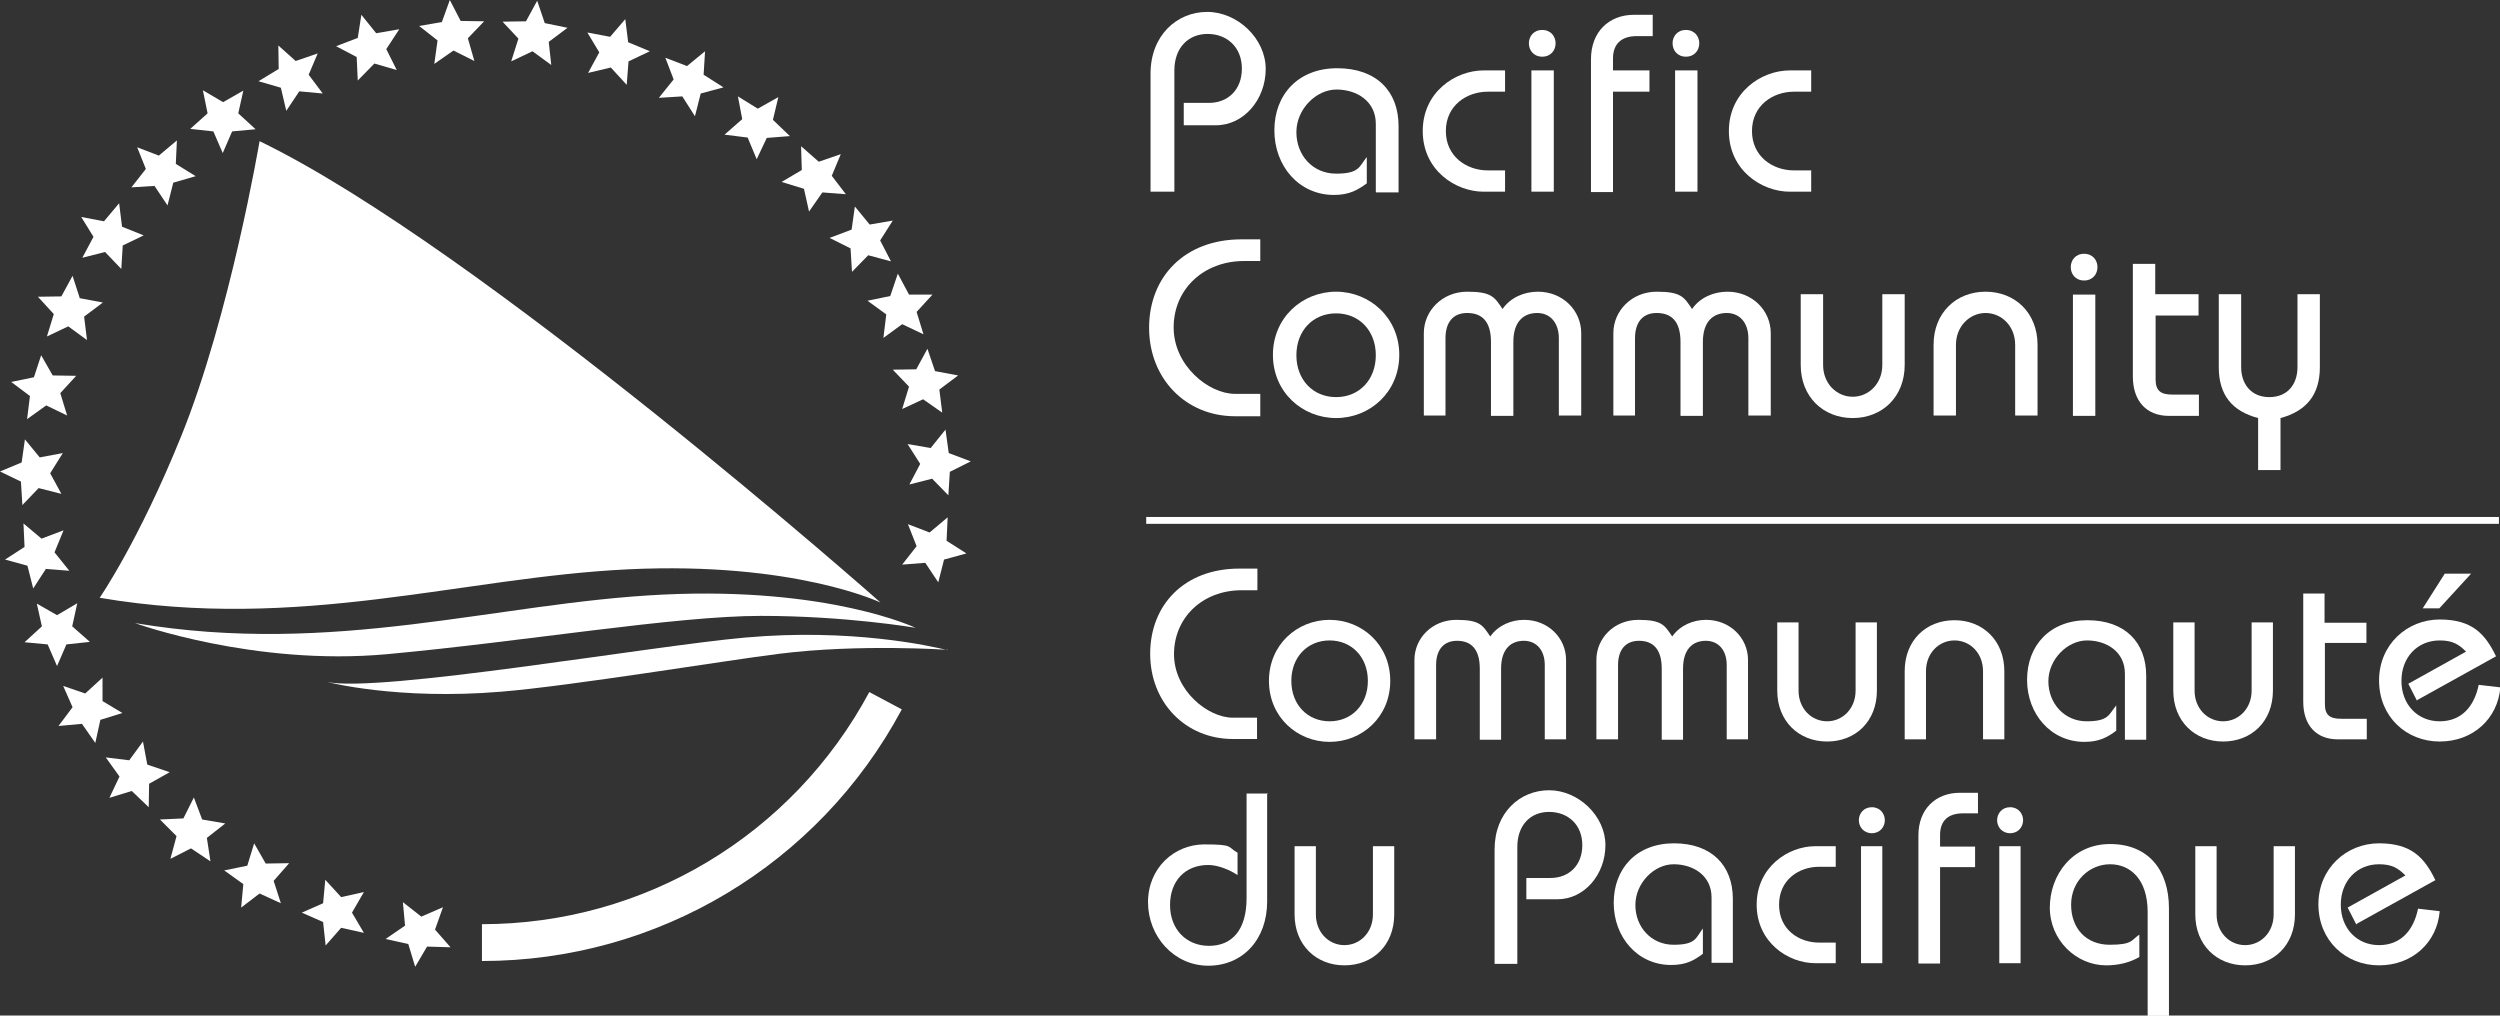
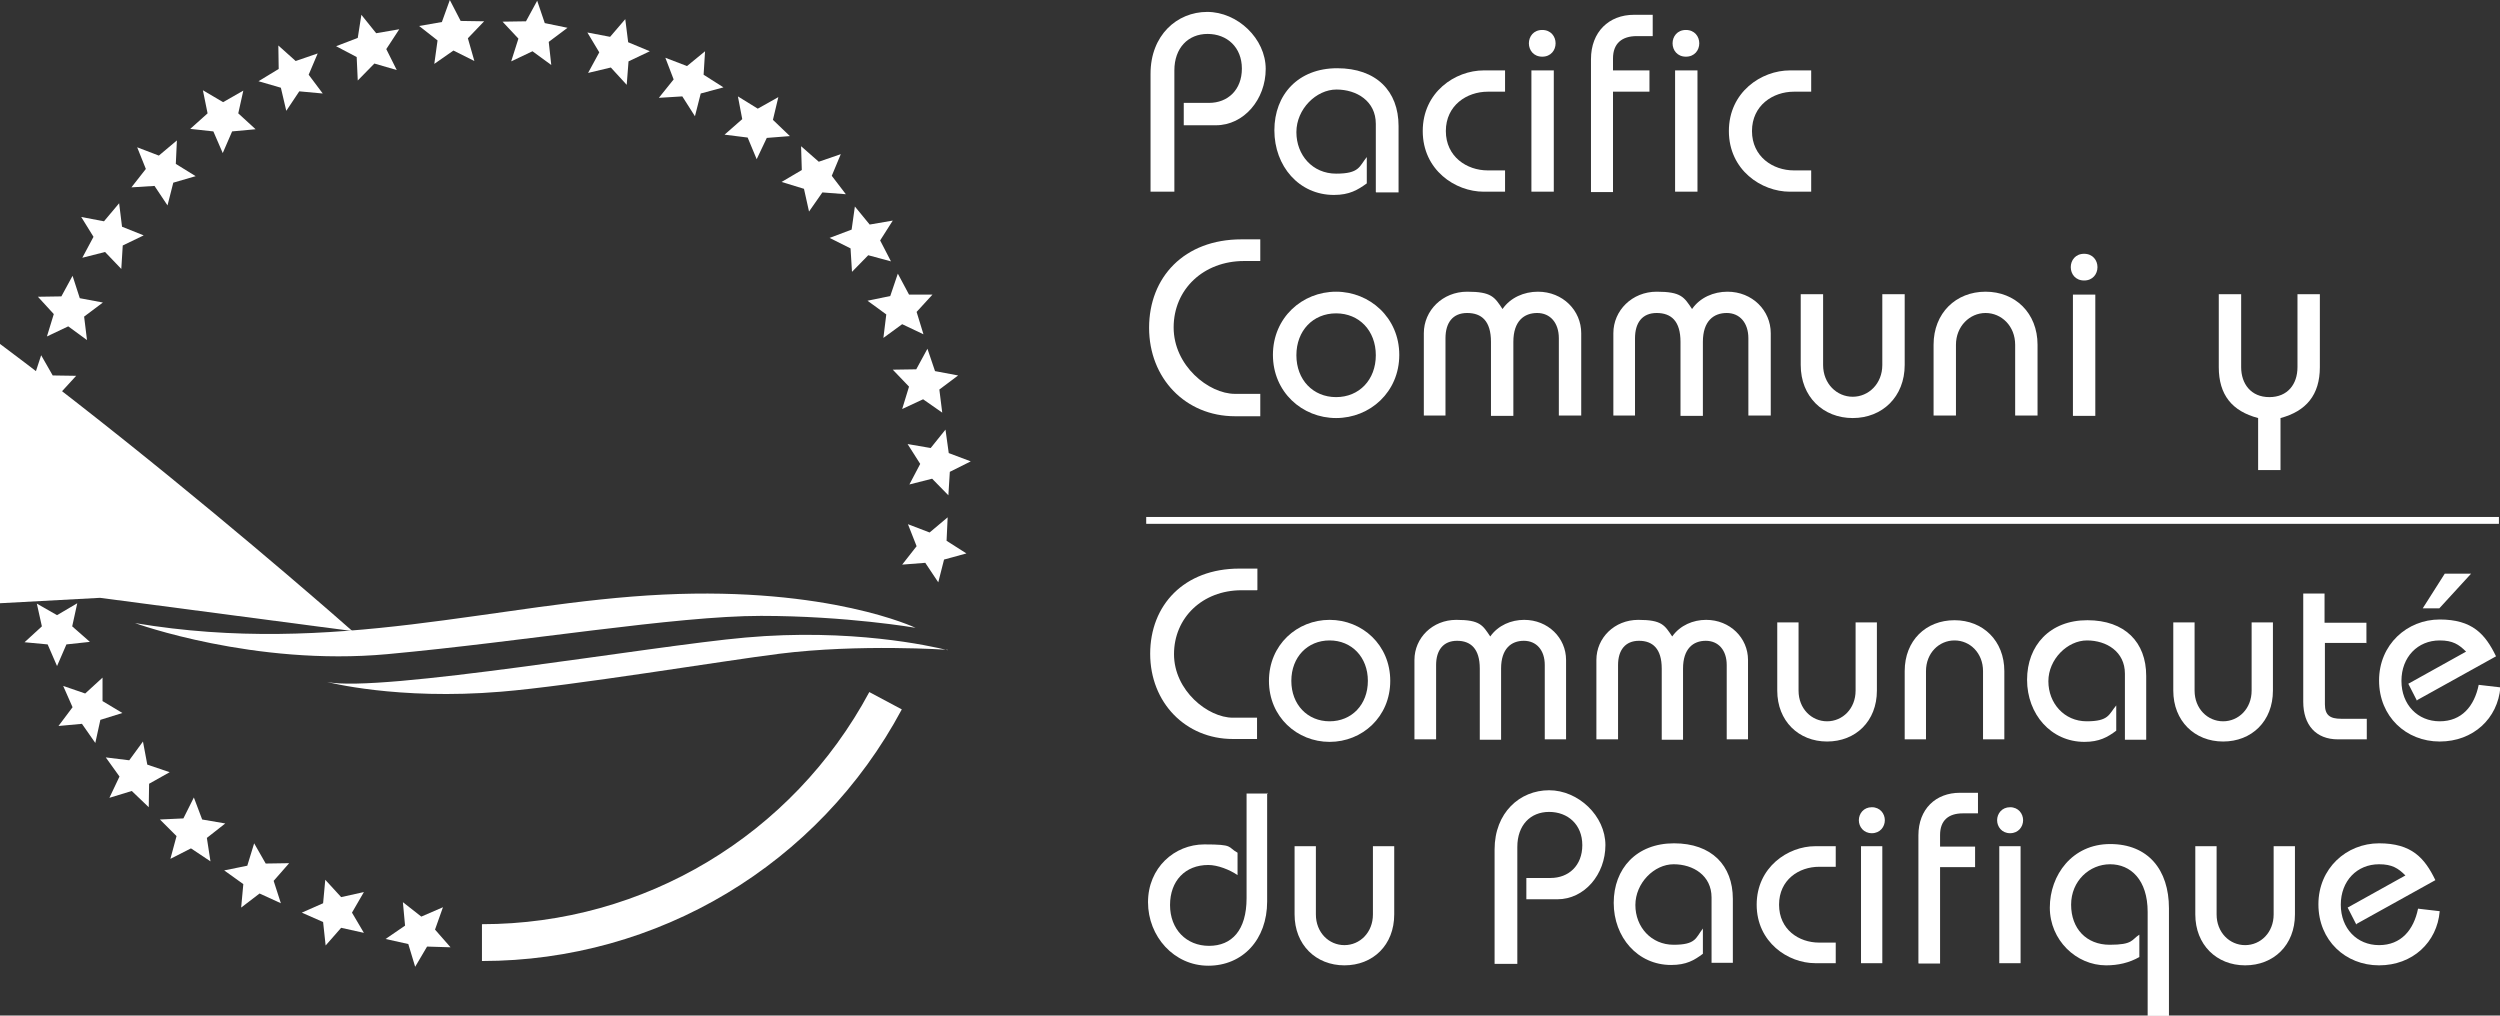
<svg xmlns="http://www.w3.org/2000/svg" id="Layer_1" version="1.1" viewBox="0 0 692.5 281.3">
  <rect x="0" y="0" width="692.5" height="281.3" fill="#333333" stroke="none" />
  <defs>
    <style>
      .st0 {
        fill: #fff;
      }

      .st1 {
        fill: none;
      }
    </style>
  </defs>
  <g id="New_waves">
    <path class="st0" d="M253.6,173.9s-23.9-11.4-69.9-9.2c-46.1,2.2-90.9,17.2-146.3,7.9,0,0,33,12,69.9,8.6,38-3.5,79.8-10.6,103.5-10.6s42.8,3.3,42.8,3.3h0Z" />
    <path class="st0" d="M262.5,180.1c-4.8-1.2-26.9-6.1-56-3.5-26.1,2.3-101.4,15.4-115.9,12.3,0,0,19.4,5.1,48.2,2.7,19.5-1.6,61.8-8.6,77-10.5,22.3-2.8,46.7-1.1,46.7-1.1Z" />
-     <path class="st0" d="M27.7,165.6c55.4,9.4,100.2-5.7,146.3-7.9s69.9,9.2,69.9,9.2c0,0-110.9-98.2-172-127.8,0,0-8.2,48.4-21.7,81.7-11.8,29.2-22.6,44.8-22.6,44.8h0Z" />
+     <path class="st0" d="M27.7,165.6s69.9,9.2,69.9,9.2c0,0-110.9-98.2-172-127.8,0,0-8.2,48.4-21.7,81.7-11.8,29.2-22.6,44.8-22.6,44.8h0Z" />
  </g>
  <g id="Texte_noir">
    <polygon class="st0" points="115 267.8 118.3 262.2 124.8 262.4 120.5 257.5 122.7 251.3 116.7 253.9 111.6 249.9 112.2 256.4 106.8 260.1 113.1 261.5 115 267.8" />
    <g>
      <polygon class="st0" points="148.8 .2 150.9 6.4 157.2 7.7 152 11.6 152.7 18 147.5 14.2 141.6 17 143.6 10.7 139.2 6 145.7 5.9 148.8 .2" />
      <polygon class="st0" points="173.2 5.3 174 11.7 180 14.2 174.1 17 173.6 23.5 169.2 18.7 162.9 20.2 166 14.5 162.7 9 169 10.2 173.2 5.3" />
      <polygon class="st0" points="195.3 14.2 194.9 20.7 200.4 24.2 194.1 25.9 192.5 32.2 189 26.7 182.5 27.1 186.6 22 184.3 16 190.3 18.3 195.3 14.2" />
      <polygon class="st0" points="215.6 26.9 214.1 33.2 218.8 37.7 212.4 38.2 209.6 44.1 207.1 38.1 200.7 37.3 205.6 33 204.4 26.7 209.9 30.1 215.6 26.9" />
      <polygon class="st0" points="232.9 42.7 230.4 48.7 234.3 53.8 227.8 53.3 224.1 58.6 222.7 52.3 216.5 50.4 222.1 47.1 221.9 40.5 226.8 44.8 232.9 42.7" />
      <polygon class="st0" points="247.3 61.1 243.8 66.6 246.8 72.4 240.5 70.7 236 75.3 235.6 68.8 229.8 65.9 235.9 63.6 236.8 57.2 240.9 62.2 247.3 61.1" />
      <polygon class="st0" points="258.3 81.6 253.9 86.4 255.8 92.6 249.9 89.8 244.7 93.6 245.5 87.1 240.3 83.3 246.6 82 248.7 75.8 251.8 81.6 258.3 81.6" />
      <polygon class="st0" points="265.4 104 260.2 107.9 261 114.3 255.7 110.6 249.9 113.3 251.8 107.1 247.3 102.4 253.8 102.3 256.9 96.6 259 102.8 265.4 104" />
      <polygon class="st0" points="6.8 177.9 11.6 173.5 10.2 167.2 15.8 170.4 21.4 167.1 20 173.5 24.9 177.8 18.4 178.5 15.8 184.5 13.2 178.5 6.8 177.9" />
      <polygon class="st0" points="1.4 155 6.8 151.5 6.5 145 11.5 149.2 17.6 146.9 15.1 153 19.2 158.1 12.7 157.6 9.2 163 7.6 156.7 1.4 155" />
      <polygon class="st0" points="0 130.6 6 128.1 6.9 121.7 11 126.7 17.4 125.5 13.9 131.1 17 136.8 10.7 135.2 6.2 139.9 5.8 133.4 0 130.6" />
      <polygon class="st0" points="3.1 105.8 9.4 104.5 11.4 98.4 14.6 104 21.1 104.1 16.7 108.9 18.6 115.1 12.8 112.3 7.5 116.1 8.3 109.7 3.1 105.8" />
      <polygon class="st0" points="10.5 82.2 17 82.1 20.1 76.4 22.1 82.6 28.5 83.8 23.3 87.7 24.1 94.2 18.9 90.4 13 93.2 14.9 87 10.5 82.2" />
      <polygon class="st0" points="22.5 60.1 28.8 61.3 33 56.3 33.8 62.8 39.8 65.2 34 68 33.6 74.5 29.1 69.8 22.8 71.4 25.9 65.6 22.5 60.1" />
      <polygon class="st0" points="38 40.8 44 43.1 49 38.9 48.7 45.4 54.2 48.8 48 50.6 46.4 56.9 42.8 51.5 36.4 51.9 40.4 46.8 38 40.8" />
      <polygon class="st0" points="56.2 25 61.8 28.3 67.4 25.1 66 31.4 70.8 35.8 64.3 36.4 61.7 42.4 59.1 36.4 52.7 35.7 57.5 31.4 56.2 25" />
      <polygon class="st0" points="77.1 12.6 81.9 16.9 88 14.8 85.5 20.7 89.4 25.9 82.9 25.3 79.3 30.7 77.8 24.3 71.6 22.5 77.2 19.1 77.1 12.6" />
      <polygon class="st0" points="100.1 4.1 104.2 9.2 110.6 8.1 107 13.6 109.9 19.4 103.7 17.6 99.1 22.3 98.8 15.8 93.1 12.8 99.1 10.5 100.1 4.1" />
      <polygon class="st0" points="267.7 153.3 261.5 155 259.9 161.3 256.3 155.9 249.9 156.4 253.9 151.3 251.5 145.2 257.5 147.5 262.5 143.3 262.2 149.8 267.7 153.3" />
      <g>
        <polygon class="st0" points="16.2 201.1 22.7 200.5 26.4 205.8 27.8 199.4 33.9 197.5 28.4 194.2 28.4 187.7 23.6 192.1 17.5 190 20.1 195.9 16.2 201.1" />
        <polygon class="st0" points="30.3 221 36.5 219.1 41.2 223.6 41.3 217.1 47 213.9 40.8 211.8 39.6 205.4 35.8 210.6 29.3 209.8 33.1 215.1 30.3 221" />
        <polygon class="st0" points="47.2 237.9 52.9 235 58.3 238.6 57.3 232.1 62.4 228.1 56 227 53.7 220.9 50.8 226.7 44.3 227 48.9 231.6 47.2 237.9" />
        <polygon class="st0" points="66.8 251.4 71.9 247.5 77.8 250.2 75.8 244 80.1 239.1 73.6 239.2 70.4 233.6 68.5 239.8 62.1 241.1 67.4 244.9 66.8 251.4" />
        <polygon class="st0" points="90.2 261.9 94.5 257 100.8 258.4 97.5 252.8 100.8 247.1 94.5 248.5 90.1 243.7 89.5 250.2 83.6 252.8 89.5 255.4 90.2 261.9" />
      </g>
      <polygon class="st0" points="124.6 0 127.6 5.8 134.1 5.9 129.6 10.6 131.4 16.9 125.6 14 120.3 17.7 121.2 11.2 116.1 7.2 122.4 6.1 124.6 0" />
      <polygon class="st0" points="268.9 127.8 263.1 130.7 262.7 137.2 258.2 132.6 251.9 134.2 254.9 128.5 251.4 123 257.8 124.1 261.9 119 262.8 125.5 268.9 127.8" />
    </g>
    <path class="st0" d="M133.5,256c44.9,0,86-24.6,107.3-64.3l9,4.8c-23,43-67.6,69.7-116.3,69.7v-10.2Z" />
    <path class="st1" d="M108.2,98.2c-3-4-7.6-5.3-9.6-5.4s-6.6,3.8-6.6,3.8c-1.2-2.1-.6-3.8-.6-3.8,2.2.3,4,1.1,4,1.1-.8-2.9-2.2-4.1-2.2-4.1,4.5-1.2,9.8,2.7,9.8,2.7-4.8-6.4-11-7.4-12.2-7.5-1.2,0-2.9,1.8-2.9,1.8-8.6,0-11,4.8-11,4.8,3.6,5.6,11,6.9,11,6.9-13-1.4-12.7,8.8-12.7,8.8l12.1-6.3c-4.6,26.8-23.3,38.7-24.8,40.3-1.5,1.6-1.4,2.9.9,3.5,1,.3,3.9.8,7.7-3.8,15.3-18.5,17.7-35,18.1-39.3l.2.2c1.3,3.2.4,6,.7,8.1s4.9,6.6,4.9,6.6c0,0,2.5-4.9,2.1-7.8-.4-2.9-6-8.4-6-8.4,8.7-1.6,9.2,12.9,9.2,12.9,3.3-3.9,2.7-8.1,2.7-8.1,0,0,6.9-5,5.4-7.1h0ZM83.6,92.6s1.7-.6,2.4-.3c0,0,1.2,3.6,3.6,4.9,0,0-4.2-.3-6-4.6h0ZM102.2,103s-1.5-5.9-9.2-5c0,0,4.9-2.2,7.1-1s2.7,1.4,2.2,6h0Z" />
    <g>
      <path class="st0" d="M318.7,53.2V20.4c0-10.6,7.3-17.1,15.7-17.1s16.2,7.4,16.2,15.8-6,15.6-13.8,15.6h-8.9v-6.2h7c5.2,0,9.1-3.6,9.1-9.5s-4.1-9.6-9.5-9.6-9.2,3.9-9.2,10.1v33.6h-6.6Z" />
      <path class="st0" d="M381.1,53.2v-18.9c0-6.3-5.3-9.5-10.9-9.5s-11.1,5.4-11.1,11.8,4.5,11.5,11,11.5,6.4-2,8.5-4.6v7.3c-2.5,1.8-4.8,3.2-9.1,3.2-9.7,0-16.5-8-16.5-17.9s6.6-17.2,17.4-17.2,17,6.3,17,16v18.4s-6.2,0-6.2,0Z" />
      <path class="st0" d="M416.9,25.4h-4.8c-5.8,0-11.6,3.8-11.6,10.9s5.8,10.9,11.6,10.9h4.8v5.9h-5.9c-7.9,0-16.9-6-16.9-16.8s9-16.8,16.9-16.8h5.9v5.9Z" />
      <path class="st0" d="M427.2,8.3c2.4,0,3.7,1.8,3.7,3.7s-1.3,3.7-3.7,3.7-3.7-1.8-3.7-3.7,1.3-3.7,3.7-3.7ZM424.2,53.2V19.5h6.2v33.6h-6.2Z" />
      <path class="st0" d="M440.7,53.2V16.4c0-7.6,5-12.3,11.9-12.3h5.2v5.9h-4.4c-4.1,0-6.6,2-6.6,6.2v3.3h10.1v5.9h-10.1v27.8h-6.2,0Z" />
      <path class="st0" d="M467,8.3c2.4,0,3.7,1.8,3.7,3.7s-1.3,3.7-3.7,3.7-3.7-1.8-3.7-3.7,1.3-3.7,3.7-3.7ZM464,53.2V19.5h6.2v33.6h-6.2Z" />
      <path class="st0" d="M501.7,25.4h-4.8c-5.8,0-11.6,3.8-11.6,10.9s5.8,10.9,11.6,10.9h4.8v5.9h-5.9c-7.9,0-16.9-6-16.9-16.8s9-16.8,16.9-16.8h5.9v5.9h0Z" />
      <path class="st0" d="M349.1,72.3h-4.5c-11.2,0-19.5,7.8-19.5,18.4s9.7,18.4,17,18.4h7v6.2h-7c-13.7,0-23.8-10.5-23.8-24.5s9.7-24.5,25.6-24.5h5.2v6.2h0Z" />
      <path class="st0" d="M370.1,80.8c9.3,0,17.5,7.2,17.5,17.5s-8.1,17.5-17.5,17.5-17.5-7.2-17.5-17.5,8.1-17.5,17.5-17.5ZM370.1,110c6.4,0,11-4.8,11-11.6s-4.6-11.6-11-11.6-11,4.8-11,11.6,4.6,11.6,11,11.6Z" />
      <path class="st0" d="M394.4,115.1v-22.8c0-6.3,5.2-11.5,12-11.5s7.6,1.5,9.8,4.8c2.2-3.2,6-4.8,9.8-4.8,6.9,0,12,5.2,12,11.5v22.8h-6.2v-21.4c0-4.3-2.4-7-6-7s-6.6,2.2-6.6,8v20.5h-6.2v-20.5c0-5.8-2.6-8-6.6-8s-6,2.7-6,7v21.4h-6.2,0Z" />
      <path class="st0" d="M446.9,115.1v-22.8c0-6.3,5.2-11.5,12-11.5s7.6,1.5,9.8,4.8c2.2-3.2,6-4.8,9.8-4.8,6.9,0,12,5.2,12,11.5v22.8h-6.2v-21.4c0-4.3-2.4-7-6-7s-6.6,2.2-6.6,8v20.5h-6.2v-20.5c0-5.8-2.6-8-6.6-8s-6,2.7-6,7v21.4h-6.2,0Z" />
      <path class="st0" d="M527.6,81.5v19.6c0,8.8-6.2,14.7-14.4,14.7s-14.4-5.9-14.4-14.7v-19.6h6.2v19.6c0,5.2,3.8,8.8,8.2,8.8s8.2-3.6,8.2-8.8v-19.6h6.2,0Z" />
      <path class="st0" d="M535.6,115.1v-19.6c0-8.8,6.2-14.7,14.4-14.7s14.4,5.9,14.4,14.7v19.6h-6.2v-19.6c0-5.2-3.8-8.8-8.2-8.8s-8.2,3.7-8.2,8.8v19.6h-6.2,0Z" />
      <path class="st0" d="M577.3,70.3c2.4,0,3.7,1.8,3.7,3.7s-1.3,3.7-3.7,3.7-3.7-1.8-3.7-3.7,1.3-3.7,3.7-3.7ZM574.2,115.2v-33.6h6.2v33.6h-6.2Z" />
-       <path class="st0" d="M609.1,87.4h-12v17.7c0,3.2,1.5,4.2,4.6,4.2h7.4v5.9h-8.3c-6.3,0-10-4.2-10-10.9v-31.2h6.2v8.4h12v5.9h0Z" />
      <path class="st0" d="M620.8,81.5v20.2c0,4.6,2.7,8.3,7.8,8.3s7.8-3.6,7.8-8.3v-20.2h6.2v20.2c0,7.7-3.8,12.2-10.9,14.1v14.4h-6.2v-14.4c-7.2-1.9-10.9-6.4-10.9-14.1v-20.2h6.2,0Z" />
    </g>
    <g>
      <path class="st0" d="M348.2,163.5h-4.3c-10.8,0-18.7,7.6-18.7,17.7s9.4,17.6,16.3,17.6h6.7v5.9h-6.7c-13.1,0-22.9-10.1-22.9-23.6s9.4-23.6,24.7-23.6h5v5.9h0Z" />
      <path class="st0" d="M368.3,171.7c9,0,16.8,6.9,16.8,16.9s-7.8,16.9-16.8,16.9-16.8-6.9-16.8-16.9,7.8-16.9,16.8-16.9ZM368.3,199.8c6.1,0,10.6-4.6,10.6-11.2s-4.5-11.2-10.6-11.2-10.6,4.6-10.6,11.2,4.5,11.2,10.6,11.2Z" />
      <path class="st0" d="M391.8,204.8v-22c0-6.1,5-11.1,11.6-11.1s7.3,1.5,9.4,4.6c2.2-3.1,5.8-4.6,9.4-4.6,6.6,0,11.6,5,11.6,11.1v22h-5.9v-20.6c0-4.1-2.3-6.7-5.8-6.7s-6.3,2.2-6.3,7.7v19.7h-5.9v-19.7c0-5.5-2.5-7.7-6.3-7.7s-5.8,2.6-5.8,6.7v20.6h-5.9,0Z" />
      <path class="st0" d="M442.2,204.8v-22c0-6.1,5-11.1,11.6-11.1s7.3,1.5,9.4,4.6c2.2-3.1,5.8-4.6,9.4-4.6,6.6,0,11.6,5,11.6,11.1v22h-5.9v-20.6c0-4.1-2.3-6.7-5.8-6.7s-6.3,2.2-6.3,7.7v19.7h-5.9v-19.7c0-5.5-2.5-7.7-6.3-7.7s-5.8,2.6-5.8,6.7v20.6h-5.9,0Z" />
      <path class="st0" d="M519.9,172.4v18.9c0,8.5-5.9,14.1-13.8,14.1s-13.8-5.7-13.8-14.1v-18.9h5.9v18.9c0,5,3.6,8.5,7.9,8.5s7.9-3.5,7.9-8.5v-18.9h5.9,0Z" />
      <path class="st0" d="M527.6,204.8v-18.9c0-8.5,5.9-14.1,13.8-14.1s13.8,5.7,13.8,14.1v18.9h-5.9v-18.9c0-5-3.6-8.5-7.9-8.5s-7.9,3.5-7.9,8.5v18.9h-5.9,0Z" />
      <path class="st0" d="M588.6,204.8v-18.2c0-6.1-5.1-9.2-10.5-9.2s-10.7,5.2-10.7,11.3,4.4,11.1,10.6,11.1,6.1-1.9,8.2-4.4v7c-2.4,1.8-4.7,3.1-8.8,3.1-9.3,0-15.9-7.7-15.9-17.2s6.3-16.5,16.7-16.5,16.3,6.1,16.3,15.4v17.7h-5.9Z" />
      <path class="st0" d="M629.6,172.4v18.9c0,8.5-5.9,14.1-13.8,14.1s-13.8-5.7-13.8-14.1v-18.9h5.9v18.9c0,5,3.6,8.5,7.9,8.5s7.9-3.5,7.9-8.5v-18.9h5.9,0Z" />
      <path class="st0" d="M655.6,178.1h-11.6v17c0,3,1.4,4,4.5,4h7.1v5.7h-8c-6.1,0-9.6-4-9.6-10.4v-30h5.9v8.1h11.6v5.7h0Z" />
      <path class="st0" d="M669.5,194.1l-2.4-4.7,16-8.9c-2-2-3.7-3.1-7.3-3.1-6.1,0-10.6,4.6-10.6,11.2s4.5,11.2,10.6,11.2,9.6-4.2,10.8-10.1l6,.7c-.7,8.6-7.5,15-16.8,15s-16.8-6.9-16.8-16.9,7.8-16.9,16.8-16.9,12.6,4,15.6,10.2l-21.8,12.1h0ZM677.2,158.9h7.3l-8.8,9.6h-4.6l6.1-9.6h0Z" />
      <path class="st0" d="M351,219.6v30.1c0,10.6-6.8,17.8-16.3,17.8s-16.7-8.1-16.7-17.6,7.3-16,15.6-16,6.3.7,9.2,2.3v6.2c-2.2-1.5-5.5-2.8-8.1-2.8-6.4,0-10.6,4.4-10.6,11.1s4.5,11.3,10.8,11.3,10.4-4.3,10.4-13.2v-29h5.9,0Z" />
      <path class="st0" d="M386.2,234.4v18.9c0,8.5-5.9,14.1-13.8,14.1s-13.8-5.7-13.8-14.1v-18.9h5.9v18.9c0,5,3.6,8.5,7.9,8.5s7.9-3.5,7.9-8.5v-18.9h5.9Z" />
      <path class="st0" d="M414,266.8v-31.5c0-10.2,7-16.4,15.1-16.4s15.6,7.1,15.6,15.2-5.8,15-13.3,15h-8.6v-5.9h6.7c5,0,8.8-3.4,8.8-9.1s-4-9.2-9.2-9.2-8.8,3.7-8.8,9.7v32.4h-6.3Z" />
      <path class="st0" d="M474.1,266.8v-18.2c0-6.1-5.1-9.2-10.5-9.2s-10.6,5.2-10.6,11.3,4.4,11,10.6,11,6.1-1.9,8.1-4.5v7c-2.4,1.8-4.6,3.1-8.8,3.1-9.3,0-15.9-7.7-15.9-17.2s6.3-16.5,16.7-16.5,16.3,6.1,16.3,15.4v17.7h-5.9,0Z" />
      <path class="st0" d="M508.5,240.1h-4.6c-5.6,0-11.1,3.6-11.1,10.5s5.5,10.5,11.1,10.5h4.6v5.7h-5.7c-7.5,0-16.2-5.8-16.2-16.2s8.7-16.2,16.2-16.2h5.7v5.7Z" />
      <path class="st0" d="M518.5,223.6c2.3,0,3.6,1.8,3.6,3.6s-1.3,3.6-3.6,3.6-3.6-1.8-3.6-3.6,1.3-3.6,3.6-3.6ZM515.5,266.8v-32.4h5.9v32.4h-5.9Z" />
      <path class="st0" d="M531.4,266.8v-35.4c0-7.3,4.8-11.8,11.5-11.8h5v5.7h-4.2c-3.9,0-6.3,1.9-6.3,6v3.2h9.7v5.7h-9.7v26.7h-5.9Z" />
      <path class="st0" d="M556.8,223.6c2.3,0,3.6,1.8,3.6,3.6s-1.3,3.6-3.6,3.6-3.6-1.8-3.6-3.6,1.3-3.6,3.6-3.6ZM553.8,266.8v-32.4h5.9v32.4h-5.9Z" />
      <path class="st0" d="M594.9,281.3v-28.7c0-8.9-4.7-13.2-10.4-13.2s-10.8,4.6-10.8,11.2,4.2,11.1,10.7,11.1,6-1.4,8.2-2.8v6.2c-2.8,1.6-5.9,2.3-9.2,2.3-8.3,0-15.6-7-15.6-16s6.2-17.6,16.7-17.6,16.3,7.1,16.3,17.8v29.8h-5.9,0Z" />
      <path class="st0" d="M635.7,234.4v18.9c0,8.5-5.9,14.1-13.8,14.1s-13.8-5.7-13.8-14.1v-18.9h5.9v18.9c0,5,3.6,8.5,7.9,8.5s7.9-3.5,7.9-8.5v-18.9h5.9,0Z" />
      <path class="st0" d="M652.7,256.1l-2.4-4.7,16-8.9c-2-2-3.7-3.1-7.3-3.1-6.1,0-10.6,4.6-10.6,11.2s4.5,11.2,10.6,11.2,9.6-4.2,10.8-10.1l6,.7c-.7,8.6-7.5,15-16.8,15s-16.8-6.9-16.8-16.9,7.8-16.9,16.8-16.9,12.6,4,15.6,10.2l-21.8,12.1h0Z" />
    </g>
    <rect class="st0" x="317.5" y="143.2" width="374.7" height="1.9" />
  </g>
</svg>